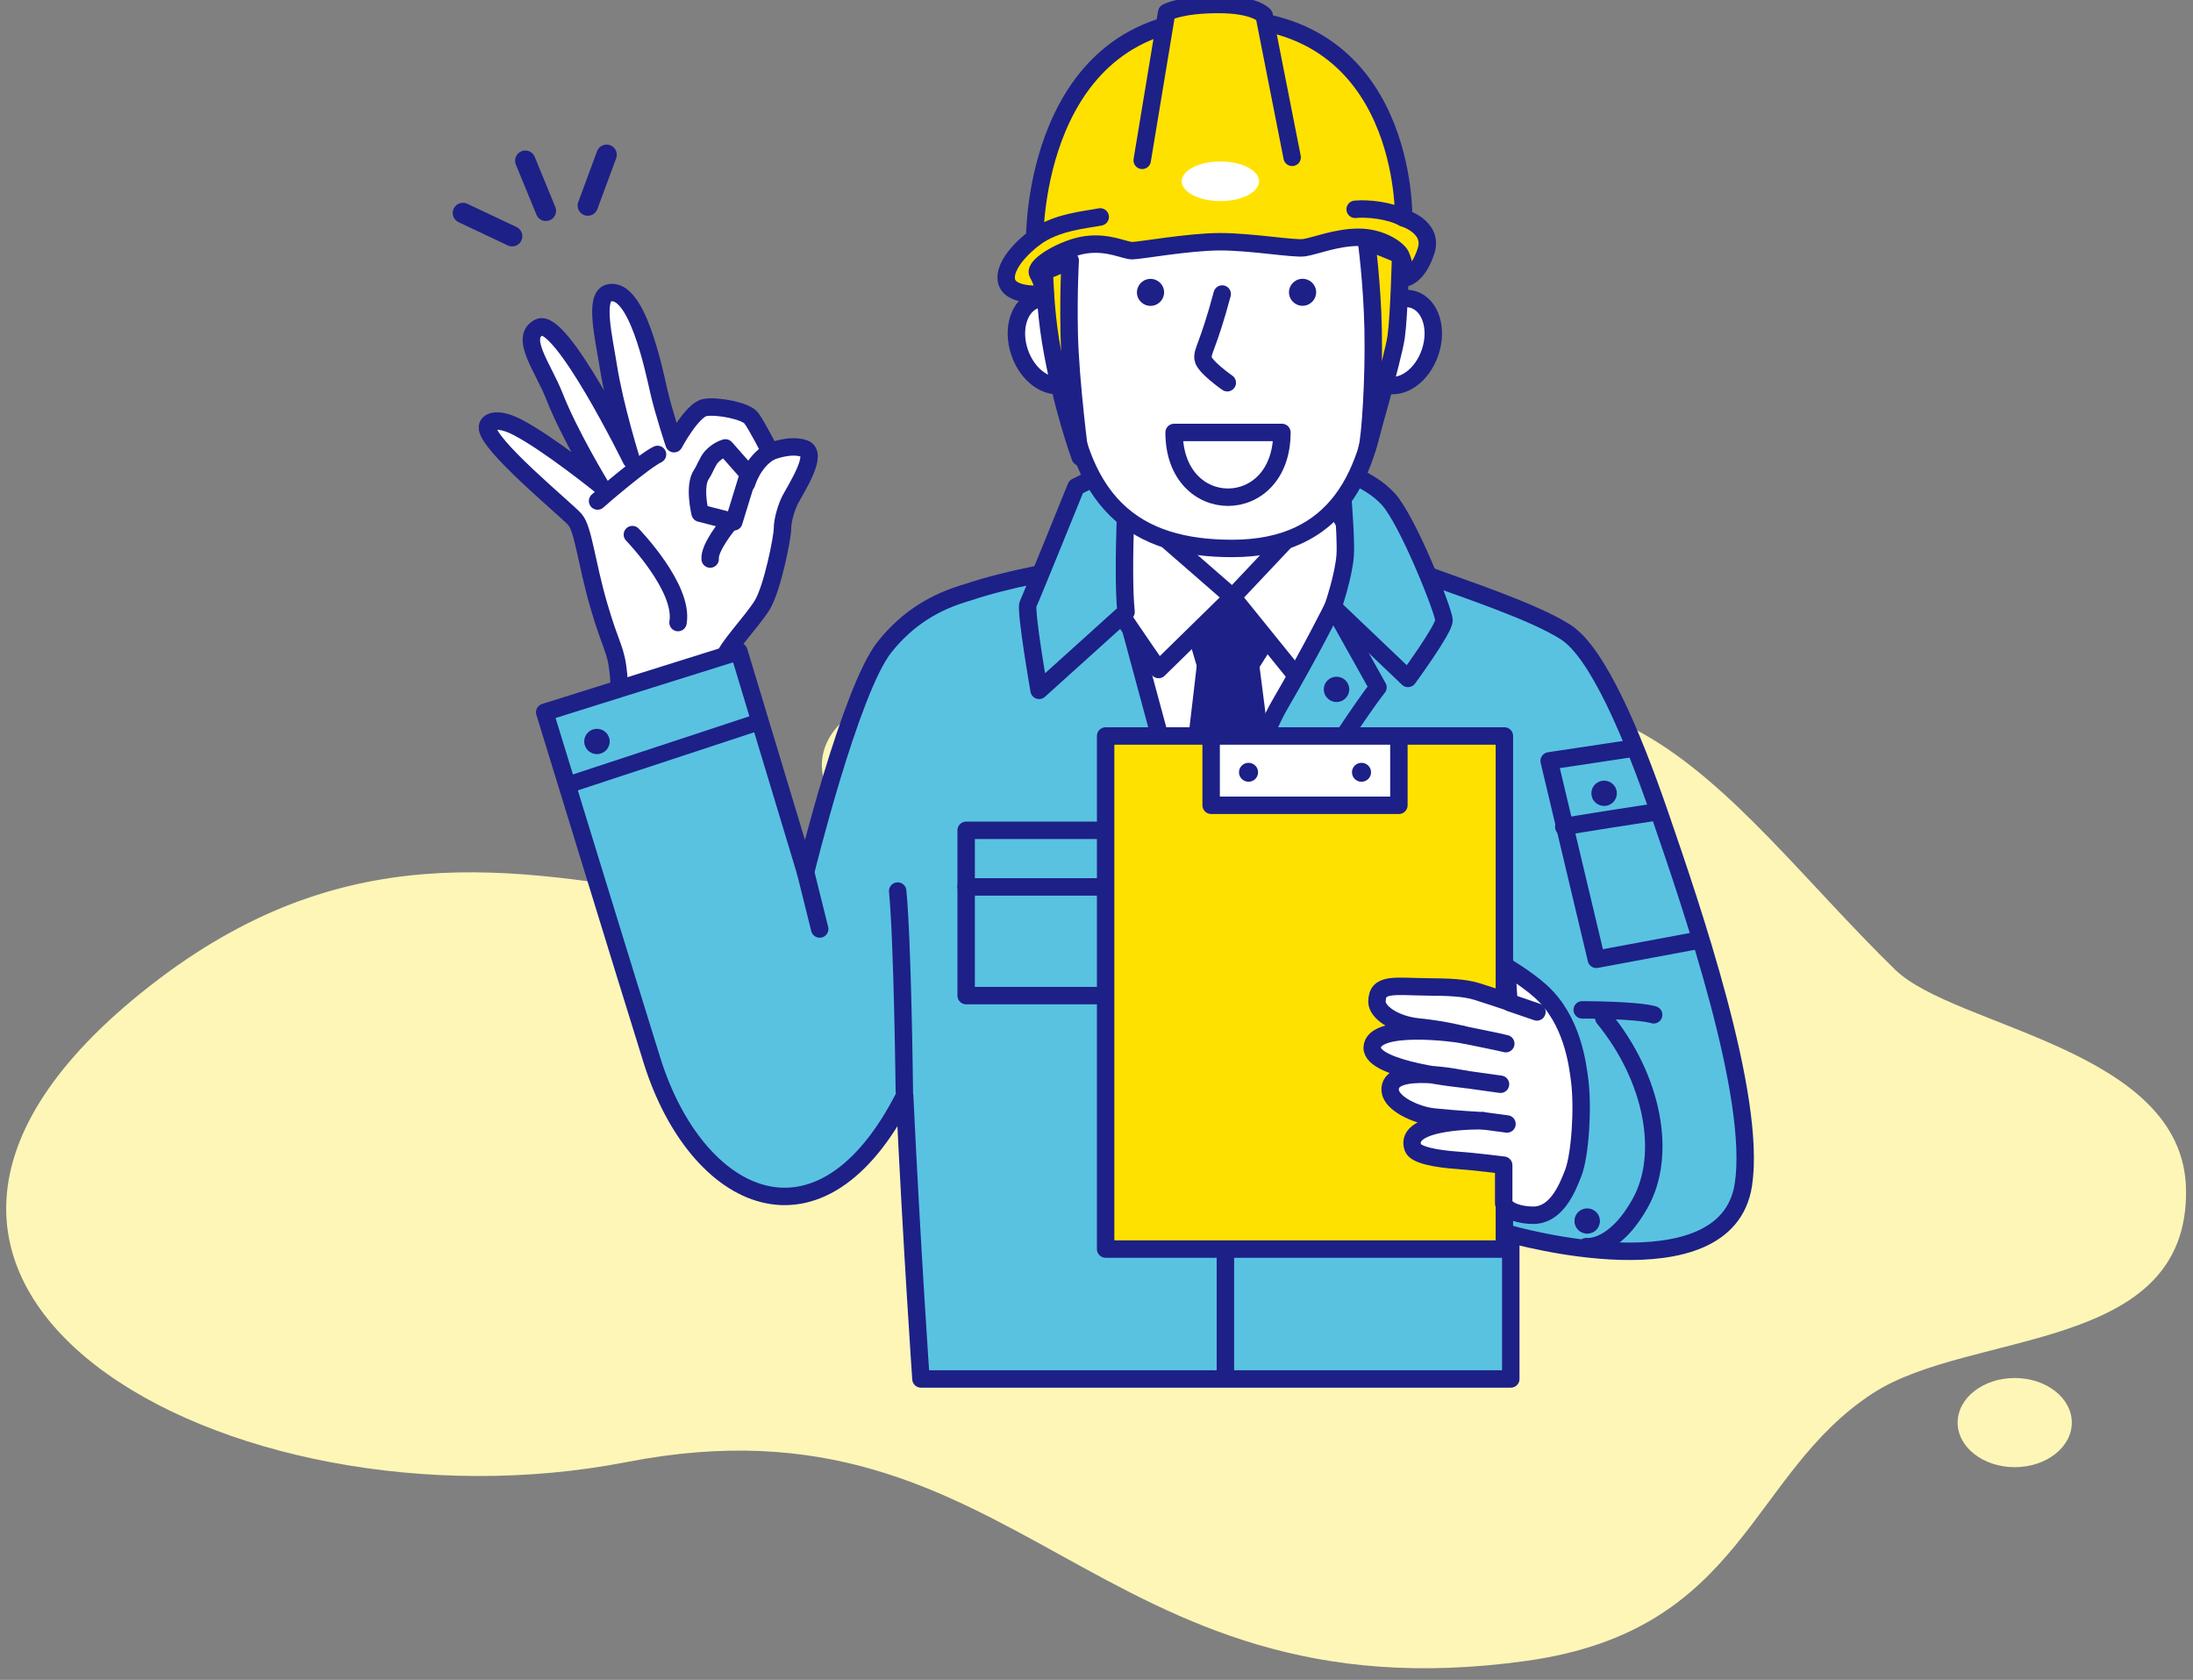
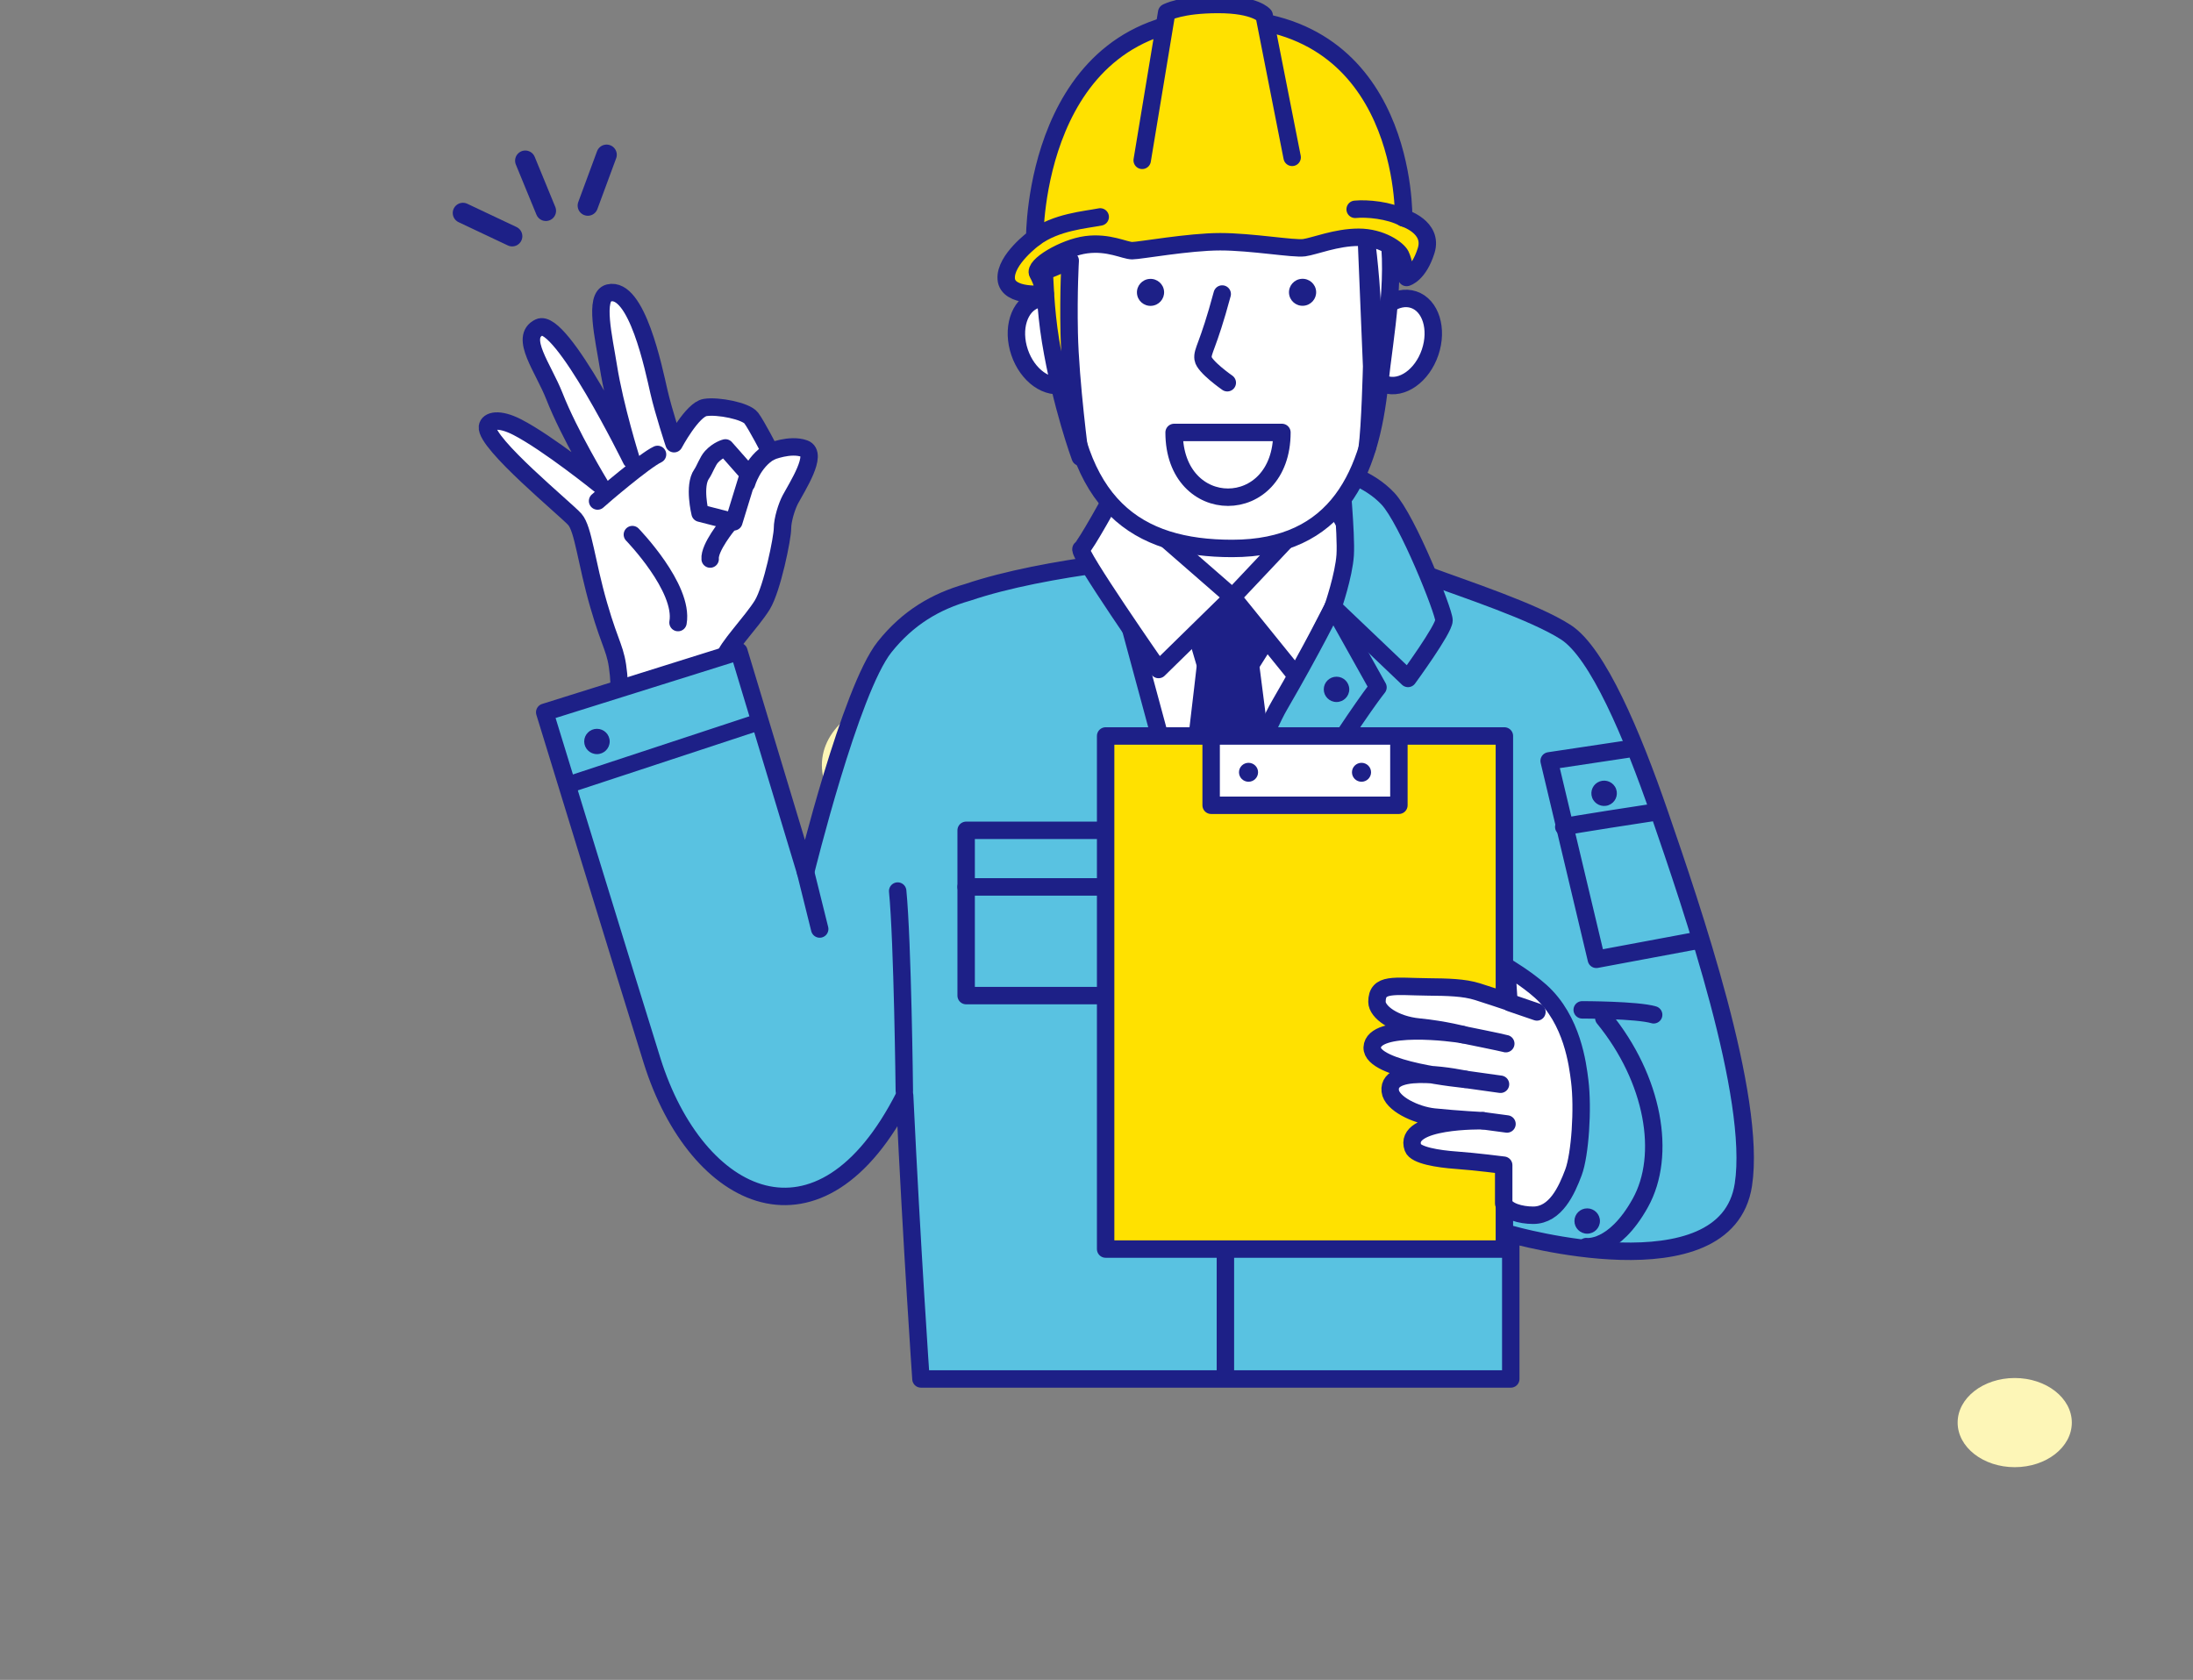
<svg xmlns="http://www.w3.org/2000/svg" version="1.1" id="レイヤー_1" x="0px" y="0px" width="282px" height="216px" viewBox="0 0 282 216" enable-background="new 0 0 282 216" xml:space="preserve">
  <rect x="0" y="0" width="282" height="216" fill="#808080" stroke="none" />
  <g>
-     <path fill="#FDF6B7" d="M281.103,152.942c-0.303-18.124-29.741-20.781-37.421-28.278c-22.947-22.396-37.805-50.553-76.674-23.614   c-61.41,42.561-98.132-13.009-147.694,25.688c-49.562,38.696,10.521,71.134,61.251,61.255   c50.73-9.881,59.765,33.414,115.792,25.549c28.013-3.932,28.458-23.976,44.47-34.395   C253.413,170.958,281.455,174.045,281.103,152.942" />
    <path fill="#FDF6B7" d="M105.686,98.375c0,4.762,4.944,8.621,11.041,8.621c6.098,0,11.041-3.859,11.041-8.621   c0-4.76-4.943-8.62-11.041-8.62C110.629,89.756,105.686,93.615,105.686,98.375" />
    <path fill="#FDF6B7" d="M251.735,182.914c0,3.167,3.286,5.734,7.342,5.734c4.054,0,7.341-2.567,7.341-5.734   c0-3.165-3.288-5.731-7.341-5.731C255.021,177.182,251.735,179.749,251.735,182.914" />
  </g>
  <g>
    <g>
      <g>
        <path fill="#FFFFFF" stroke="#1D2087" stroke-width="2.241" stroke-linecap="round" stroke-linejoin="round" stroke-miterlimit="10" d="     M80.712,103.222c-0.855-2.881-0.846-13.12-1.173-16.498c-0.328-3.379-0.935-3.342-2.545-8.896     c-1.611-5.555-1.974-9.792-3.074-11.046c-1.1-1.252-11.5-9.763-11.241-11.901c0.097-0.802,1.46-1.179,3.829,0.036     c3.948,2.027,10.656,7.438,10.656,7.438s-3.921-6.444-5.872-11.415c-1.425-3.63-4.564-7.583-1.965-8.845     c2.824-1.371,11.853,17.02,11.853,17.02s-2.122-6.758-2.953-12.008c-0.578-3.651-1.866-8.97,0.065-9.442     c3.607-0.882,5.778,9.817,6.433,12.668c0.613,2.671,1.953,6.716,1.953,6.716s2.339-4.388,3.992-4.654     c1.652-0.266,5.246,0.446,5.933,1.354c0.687,0.909,2.45,4.333,2.45,4.333s2.537-1.063,4.372-0.406     c1.835,0.658-0.913,4.896-1.784,6.524c-0.451,0.841-1.025,2.603-1.022,3.764c0.005,1.141-1.303,7.693-2.591,9.806     c-1.287,2.113-4.791,5.74-4.816,6.762c-0.025,1.021-0.411,8.263-0.411,8.263l1.951,8.422c0,0-3.798,3.788-6.698,4.636     C85.151,106.701,80.712,103.222,80.712,103.222z" />
        <path fill="#FFFFFF" stroke="#1D2087" stroke-width="2.241" stroke-linecap="round" stroke-linejoin="round" stroke-miterlimit="10" d="     M90.025,65.982c0,0-0.869-3.526,0.198-5.032c0.39-0.551,0.771-1.672,1.265-2.208c0.858-0.929,1.793-1.15,1.793-1.15l2.972,3.365     l-1.887,6.138L90.025,65.982z" />
        <path fill="#FFFFFF" stroke="#1D2087" stroke-width="2.241" stroke-linecap="round" stroke-linejoin="round" stroke-miterlimit="10" d="     M96.005,62.148c0,0,0.786-2.774,3.047-4.065" />
        <path fill="#FFFFFF" stroke="#1D2087" stroke-width="2.241" stroke-linecap="round" stroke-linejoin="round" stroke-miterlimit="10" d="     M76.843,64.419c0.527-0.498,6.046-5.213,7.71-5.99" />
        <path fill="#FFFFFF" stroke="#1D2087" stroke-width="2.241" stroke-linecap="round" stroke-linejoin="round" stroke-miterlimit="10" d="     M93.636,67.429c0,0-2.462,2.974-2.316,4.452" />
      </g>
      <path fill="#FFFFFF" stroke="#1D2087" stroke-width="2.241" stroke-linecap="round" stroke-linejoin="round" stroke-miterlimit="10" d="    M81.318,68.737c0,0,6.652,6.846,5.869,11.312" />
    </g>
    <g>
      <line fill="none" stroke="#1D2087" stroke-width="2.619" stroke-linecap="round" stroke-linejoin="round" x1="67.546" y1="20.663" x2="70.194" y2="27.107" />
      <line fill="none" stroke="#1D2087" stroke-width="2.619" stroke-linecap="round" stroke-linejoin="round" x1="59.528" y1="27.383" x2="65.859" y2="30.373" />
      <line fill="none" stroke="#1D2087" stroke-width="2.619" stroke-linecap="round" stroke-linejoin="round" x1="78.004" y1="19.9" x2="75.588" y2="26.432" />
    </g>
    <path fill="#59C2E1" stroke="#1D2087" stroke-width="2.241" stroke-linecap="round" stroke-linejoin="round" stroke-miterlimit="10" d="   M213.392,104.602c-3.507-10.181-7.954-20.666-12.027-23.304c-4.073-2.638-13.188-5.621-17.438-7.203   c-4.251-1.583-14.17-1.78-14.17-1.78s-7.971-1.231-14.347-1.055c-4.87,0.135-20.853,1.485-30.964,4.899   c-4.152,1.183-7.697,3.27-10.691,7.019c-4.403,5.512-10.164,28.973-10.164,28.973l-8.575-28.397l-24.971,7.83   c0,0,10.947,35.677,13.804,44.788c5.714,18.218,21.635,25.933,32.479,4.499c0.932,19.646,2.098,36.432,2.098,36.432h75.846v-18.605   c0,0,27.716,7.926,29.911-6.365C225.917,141.034,217.558,116.692,213.392,104.602z" />
    <polygon fill="#FFFFFF" stroke="#1D2087" stroke-width="2.241" stroke-linecap="round" stroke-linejoin="round" stroke-miterlimit="10" points="   143.26,63.492 144.225,77.086 171.414,77.086 170.836,63.684  " />
    <polygon fill="#FFFFFF" stroke="#1D2087" stroke-width="2.241" stroke-linecap="round" stroke-linejoin="round" stroke-miterlimit="10" points="   144.8,78.678 171.414,78.042 155.084,118.758 149.428,95.782  " />
    <path fill="#1D2087" stroke="#1D2087" stroke-width="2.241" stroke-linecap="round" stroke-linejoin="round" stroke-miterlimit="10" d="   M152.709,77.66c1.35,0.191,12.92,0.191,12.92,0.191l-4.822,7.659h-5.784L152.709,77.66z" />
    <path fill="#1D2087" stroke="#1D2087" stroke-width="2.241" stroke-linecap="round" stroke-linejoin="round" stroke-miterlimit="10" d="   M155.024,85.51h5.784l2.76,21.504l-7.712,13.53c0,0-3.729-13.721-3.343-15.062C152.899,104.143,155.024,85.51,155.024,85.51z" />
    <path fill="#FFFFFF" stroke="#1D2087" stroke-width="2.241" stroke-linecap="round" stroke-linejoin="round" stroke-miterlimit="10" d="   M143.26,63.492l15.234,13.275l-9.514,9.318c0,0-10.542-15.125-9.962-15.508C139.596,70.192,143.26,63.492,143.26,63.492z" />
    <path fill="#FFFFFF" stroke="#1D2087" stroke-width="2.241" stroke-linecap="round" stroke-linejoin="round" stroke-miterlimit="10" d="   M170.836,63.684l-12.341,13.083l8.356,10.338c0,0,7.778-15.252,7.971-15.827C175.014,70.704,170.836,63.684,170.836,63.684z" />
-     <path fill="#59C2E1" stroke="#1D2087" stroke-width="2.241" stroke-linecap="round" stroke-linejoin="round" stroke-miterlimit="10" d="   M145.057,59.277c0,0-0.835,13.849-0.257,19.401l-11.181,10.086c0,0-1.803-10.341-1.418-11.107   c0.386-0.766,6.171-15.061,6.171-15.061L145.057,59.277z" />
    <path fill="#59C2E1" stroke="#1D2087" stroke-width="2.241" stroke-linecap="round" stroke-linejoin="round" stroke-miterlimit="10" d="   M172.378,60.62c0,0,0.772,8.105,0.601,10.743c-0.172,2.638-1.564,6.679-1.564,6.679l9.642,9.19c0,0,4.628-6.318,4.628-7.467   s-4.696-12.958-7.203-15.639C175.975,61.447,172.378,60.62,172.378,60.62z" />
    <path fill="#59C2E1" stroke="#1D2087" stroke-width="2.241" stroke-linecap="round" stroke-linejoin="round" stroke-miterlimit="10" d="   M171.414,78.042l5.782,10.336c0,0-2.127,2.576-8.503,12.6c-6.376,10.024-13.638,23.389-13.638,23.389l-1.948-3.517   c0,0,7.816-23.957,11.43-30.172C168.693,83.532,171.414,78.042,171.414,78.042z" />
    <g>
      <rect x="124.238" y="106.762" fill="#59C2E1" stroke="#1D2087" stroke-width="2.241" stroke-linecap="round" stroke-linejoin="round" stroke-miterlimit="10" width="21.212" height="7.276" />
      <rect x="124.238" y="114.038" fill="#59C2E1" stroke="#1D2087" stroke-width="2.241" stroke-linecap="round" stroke-linejoin="round" stroke-miterlimit="10" width="21.212" height="13.975" />
    </g>
    <g>
      <rect x="165.126" y="106.762" fill="#E5E5E6" stroke="#1D2087" stroke-width="2.241" stroke-linecap="round" stroke-linejoin="round" stroke-miterlimit="10" width="25.069" height="7.276" />
      <rect x="165.126" y="114.038" fill="#E5E5E6" stroke="#1D2087" stroke-width="2.241" stroke-linecap="round" stroke-linejoin="round" stroke-miterlimit="10" width="25.069" height="13.975" />
    </g>
    <ellipse fill="#1D2087" cx="171.864" cy="88.637" rx="1.639" ry="1.627" />
    <line fill="#E5E5E6" stroke="#1D2087" stroke-width="2.241" stroke-linecap="round" stroke-linejoin="round" stroke-miterlimit="10" x1="157.576" y1="156.542" x2="157.576" y2="177.219" />
    <path fill="#FFFFFF" stroke="#1D2087" stroke-width="2.241" stroke-linecap="round" stroke-linejoin="round" stroke-miterlimit="10" d="   M139.03,42.652c1.018,3.006,0.071,6.036-2.116,6.767c-2.187,0.73-4.786-1.116-5.805-4.122c-1.018-3.007-0.07-6.036,2.116-6.767   C135.414,37.8,138.012,39.645,139.03,42.652z" />
    <path fill="#FFFFFF" stroke="#1D2087" stroke-width="2.241" stroke-linecap="round" stroke-linejoin="round" stroke-miterlimit="10" d="   M175.98,42.652c-1.019,3.006-0.071,6.036,2.116,6.767c2.188,0.73,4.786-1.116,5.804-4.122c1.018-3.007,0.071-6.036-2.116-6.767   C179.598,37.8,176.999,39.645,175.98,42.652z" />
    <path fill="#FFFFFF" stroke="#1D2087" stroke-width="2.241" stroke-linecap="round" stroke-linejoin="round" stroke-miterlimit="10" d="   M137.734,26.451c-1.264,5.135-1.163,13.079-0.753,20.376c1.024,18.208,9.212,23.692,21.465,23.692   c13.626,0,17.771-9.626,18.961-21.184c0.639-6.193,2.382-14.589,0.751-21.527c-1.631-6.938-6.323-16.11-23.575-15.044   C143.728,13.434,140.017,17.171,137.734,26.451z" />
    <path fill="#FFE100" stroke="#1D2087" stroke-width="2.241" stroke-linecap="round" stroke-linejoin="round" stroke-miterlimit="10" d="   M137.621,33.507c0,0-0.242,4.009-0.129,9.318c0.135,6.344,1.415,15.955,1.415,15.955s-2.443-6.594-3.814-14.934   c-0.693-4.213-0.741-8.136-0.814-8.935L137.621,33.507z" />
-     <path fill="#FFE100" stroke="#1D2087" stroke-width="2.241" stroke-linecap="round" stroke-linejoin="round" stroke-miterlimit="10" d="   M175.716,30.998c0,0,0.737,5.355,0.857,11.402c0.129,6.488-0.372,13.745-0.771,15.232c0,0,3.342-11.615,3.728-14.295   c0.386-2.681,0.578-10.53,0.578-10.53L175.716,30.998z" />
+     <path fill="#FFE100" stroke="#1D2087" stroke-width="2.241" stroke-linecap="round" stroke-linejoin="round" stroke-miterlimit="10" d="   M175.716,30.998c0,0,0.737,5.355,0.857,11.402c0.129,6.488-0.372,13.745-0.771,15.232c0.386-2.681,0.578-10.53,0.578-10.53L175.716,30.998z" />
    <path fill="#FFE100" stroke="#1D2087" stroke-width="2.241" stroke-linecap="round" stroke-linejoin="round" stroke-miterlimit="10" d="   M134.406,37.784c0,0-4.821,0.574-5.014-1.915c-0.192-2.489,3.665-5.297,3.665-5.297s-0.193-28.208,23.911-28.208   c24.104,0,23.526,25.656,23.526,25.656s3.857,1.148,2.892,4.212c-0.964,3.062-2.507,3.446-2.507,3.446s-0.385-2.106-0.771-2.872   c-0.385-0.766-2.506-2.298-5.399-2.298s-5.656,1.149-7.006,1.34c-1.35,0.191-6.749-0.766-10.799-0.766   c-4.049,0-10.349,1.149-11.312,1.149c-0.964,0-3.021-1.149-5.914-0.766s-6.813,2.744-6.235,3.702   C134.021,36.124,134.406,37.784,134.406,37.784z" />
    <path fill="#FFFFFF" stroke="#1D2087" stroke-width="2.241" stroke-linecap="round" stroke-linejoin="round" stroke-miterlimit="10" d="   M157.165,37.805c-1.838,6.839-2.6,7.291-2.458,8.316c0.142,1.026,3.111,3.09,3.111,3.09" />
    <ellipse transform="matrix(0.998 -0.066 0.066 0.998 -2.15 9.775)" fill="#1D2087" cx="147.907" cy="37.655" rx="1.747" ry="1.735" />
    <ellipse transform="matrix(0.998 -0.066 0.066 0.998 -2.108 11.055)" fill="#1D2087" cx="167.456" cy="37.655" rx="1.747" ry="1.735" />
    <path fill="#FFFFFF" stroke="#1D2087" stroke-width="2.241" stroke-linecap="round" stroke-linejoin="round" stroke-miterlimit="10" d="   M164.843,55.604c0,11.101-13.864,11.101-13.864,0H164.843z" />
    <path fill="#F9BE00" stroke="#1D2087" stroke-width="2.241" stroke-linecap="round" stroke-linejoin="round" stroke-miterlimit="10" d="   M133.057,30.572c2.764-2.042,6.493-2.298,8.42-2.68" />
    <path fill="#F9BE00" stroke="#1D2087" stroke-width="2.241" stroke-linecap="round" stroke-linejoin="round" stroke-miterlimit="10" d="   M180.494,28.02c-1.87-1.006-4.701-1.253-6.234-1.107" />
    <path fill="#FFE100" stroke="#1D2087" stroke-width="2.241" stroke-linecap="round" stroke-linejoin="round" stroke-miterlimit="10" d="   M146.876,20.617l3.15-19.02c0,0,1.799-1.021,6.62-1.021s5.913,1.404,5.913,1.404l3.599,18.252" />
-     <ellipse fill="#FFFFFF" cx="156.933" cy="23.309" rx="4.968" ry="2.546" />
    <line fill="#F9BE00" stroke="#1D2087" stroke-width="2.143" stroke-linecap="round" stroke-linejoin="round" stroke-miterlimit="10" x1="73.593" y1="100.732" x2="97.094" y2="92.989" />
    <g>
      <rect x="142.175" y="94.631" fill="#FFE100" stroke="#1D2087" stroke-width="2.241" stroke-linecap="round" stroke-linejoin="round" width="51.275" height="65.971" />
      <rect x="155.742" y="94.631" fill="#FFFFFF" stroke="#1D2087" stroke-width="2.241" stroke-linecap="round" stroke-linejoin="round" width="24.143" height="8.909" />
      <g>
        <ellipse fill="#1D2087" cx="160.549" cy="99.299" rx="1.227" ry="1.217" />
        <ellipse fill="#1D2087" cx="175.078" cy="99.299" rx="1.227" ry="1.217" />
      </g>
    </g>
    <ellipse fill="#1D2087" cx="76.762" cy="95.337" rx="1.639" ry="1.627" />
    <ellipse fill="#1D2087" cx="204.098" cy="156.998" rx="1.639" ry="1.626" />
    <path fill="#1D2087" d="M207.815,101.446c0.309,0.845-0.129,1.778-0.979,2.085s-1.792-0.128-2.101-0.973s0.128-1.779,0.98-2.086   C206.564,100.166,207.505,100.601,207.815,101.446z" />
    <polyline fill="none" stroke="#1D2087" stroke-width="2.241" stroke-linecap="round" stroke-linejoin="round" stroke-miterlimit="10" points="   209.227,96.328 199.206,97.833 205.276,123.348 218.199,120.935  " />
    <path fill="none" stroke="#1D2087" stroke-width="2.241" stroke-linecap="round" stroke-linejoin="round" stroke-miterlimit="10" d="   M201.086,106.321c0.543-0.196,11.236-1.818,11.236-1.818" />
    <path fill="#E5E5E6" stroke="#1D2087" stroke-width="2.241" stroke-linecap="round" stroke-linejoin="round" stroke-miterlimit="10" d="   M116.288,140.239c0,0-0.213-19.091-0.854-25.668" />
    <path fill="#E5E5E6" stroke="#1D2087" stroke-width="2.241" stroke-linecap="round" stroke-linejoin="round" stroke-miterlimit="10" d="   M203.458,129.845c0,0,7.051,0,9.187,0.635" />
    <path fill="none" stroke="#1D2087" stroke-width="2.241" stroke-linecap="round" stroke-linejoin="round" stroke-miterlimit="10" d="   M206.235,130.906c6.41,7.848,8.119,17.605,4.701,23.757c-3.419,6.151-6.944,5.622-6.944,5.622" />
    <g>
      <path fill="#FFFFFF" stroke="#1D2087" stroke-width="2.241" stroke-linecap="round" stroke-linejoin="round" d="M203.137,138.965    c-0.258-2.044-0.925-7.827-5.021-11.504c-1.833-1.646-4.379-3.146-4.379-3.146l0.297,4.521c-0.619-0.205-2.354-0.795-4.037-1.326    c-1.75-0.551-3.849-0.587-6.372-0.612c-4.372-0.044-6.559-0.575-6.559,1.917c0,1.312,2.251,2.936,5.387,3.242    c3.257,0.316,6.183,1.08,5.621,0.97c-1.031-0.206-11.484-1.591-11.621,1.654c-0.062,1.475,2.866,2.492,5.84,3.146    c3.038,0.666,6.126,0.951,6.126,0.951s-10.061-2.19-9.649,1.496c0.182,1.622,3.289,3.109,5.627,3.352    c2.975,0.308,6.291,0.479,6.291,0.479s-10.342-0.224-8.992,3.48c0.351,0.96,3.177,1.426,5.595,1.596    c2.418,0.17,6.071,0.638,6.071,0.638v4.917c0.347,0.993,2.149,1.519,3.792,1.519c2.884,0,4.315-3.205,5.18-5.513    C203.189,148.46,203.583,142.518,203.137,138.965z" />
      <line fill="#FFFFFF" stroke="#1D2087" stroke-width="2.241" stroke-linecap="round" stroke-linejoin="round" x1="194.216" y1="128.944" x2="197.634" y2="130.113" />
      <path fill="#FFFFFF" stroke="#1D2087" stroke-width="2.241" stroke-linecap="round" stroke-linejoin="round" d="M188.075,133.027    c0,0,5.169,1.039,5.555,1.166" />
      <line fill="#FFFFFF" stroke="#1D2087" stroke-width="2.241" stroke-linecap="round" stroke-linejoin="round" x1="188.42" y1="138.778" x2="192.951" y2="139.412" />
      <line fill="#FFFFFF" stroke="#1D2087" stroke-width="2.241" stroke-linecap="round" stroke-linejoin="round" x1="190.689" y1="144.104" x2="193.786" y2="144.519" />
    </g>
    <line fill="#E5E5E6" stroke="#1D2087" stroke-width="2.241" stroke-linecap="round" stroke-linejoin="round" stroke-miterlimit="10" x1="103.59" y1="112.149" x2="105.406" y2="119.451" />
  </g>
</svg>